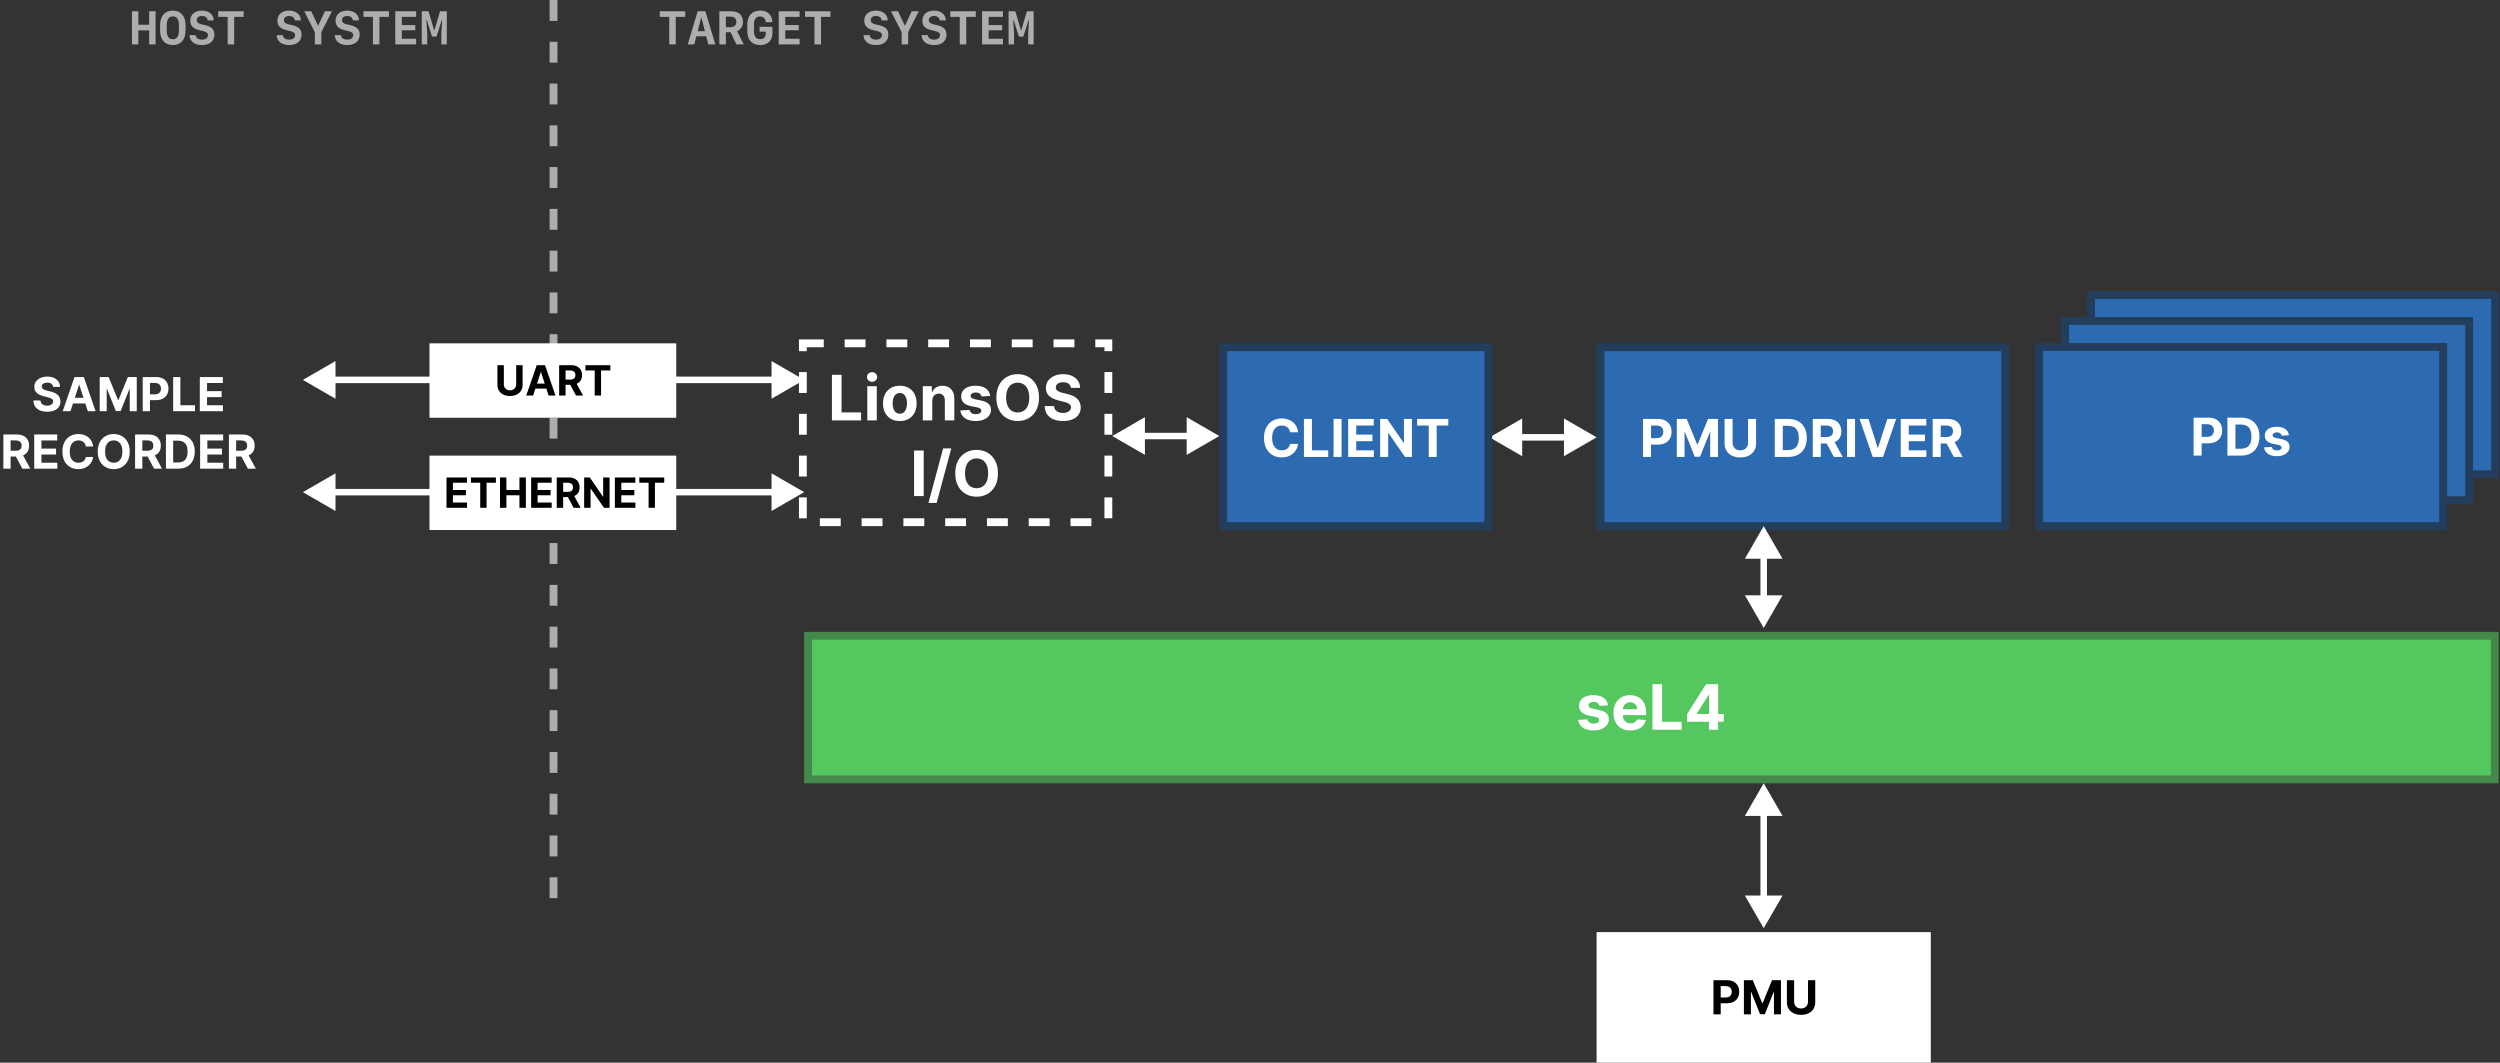
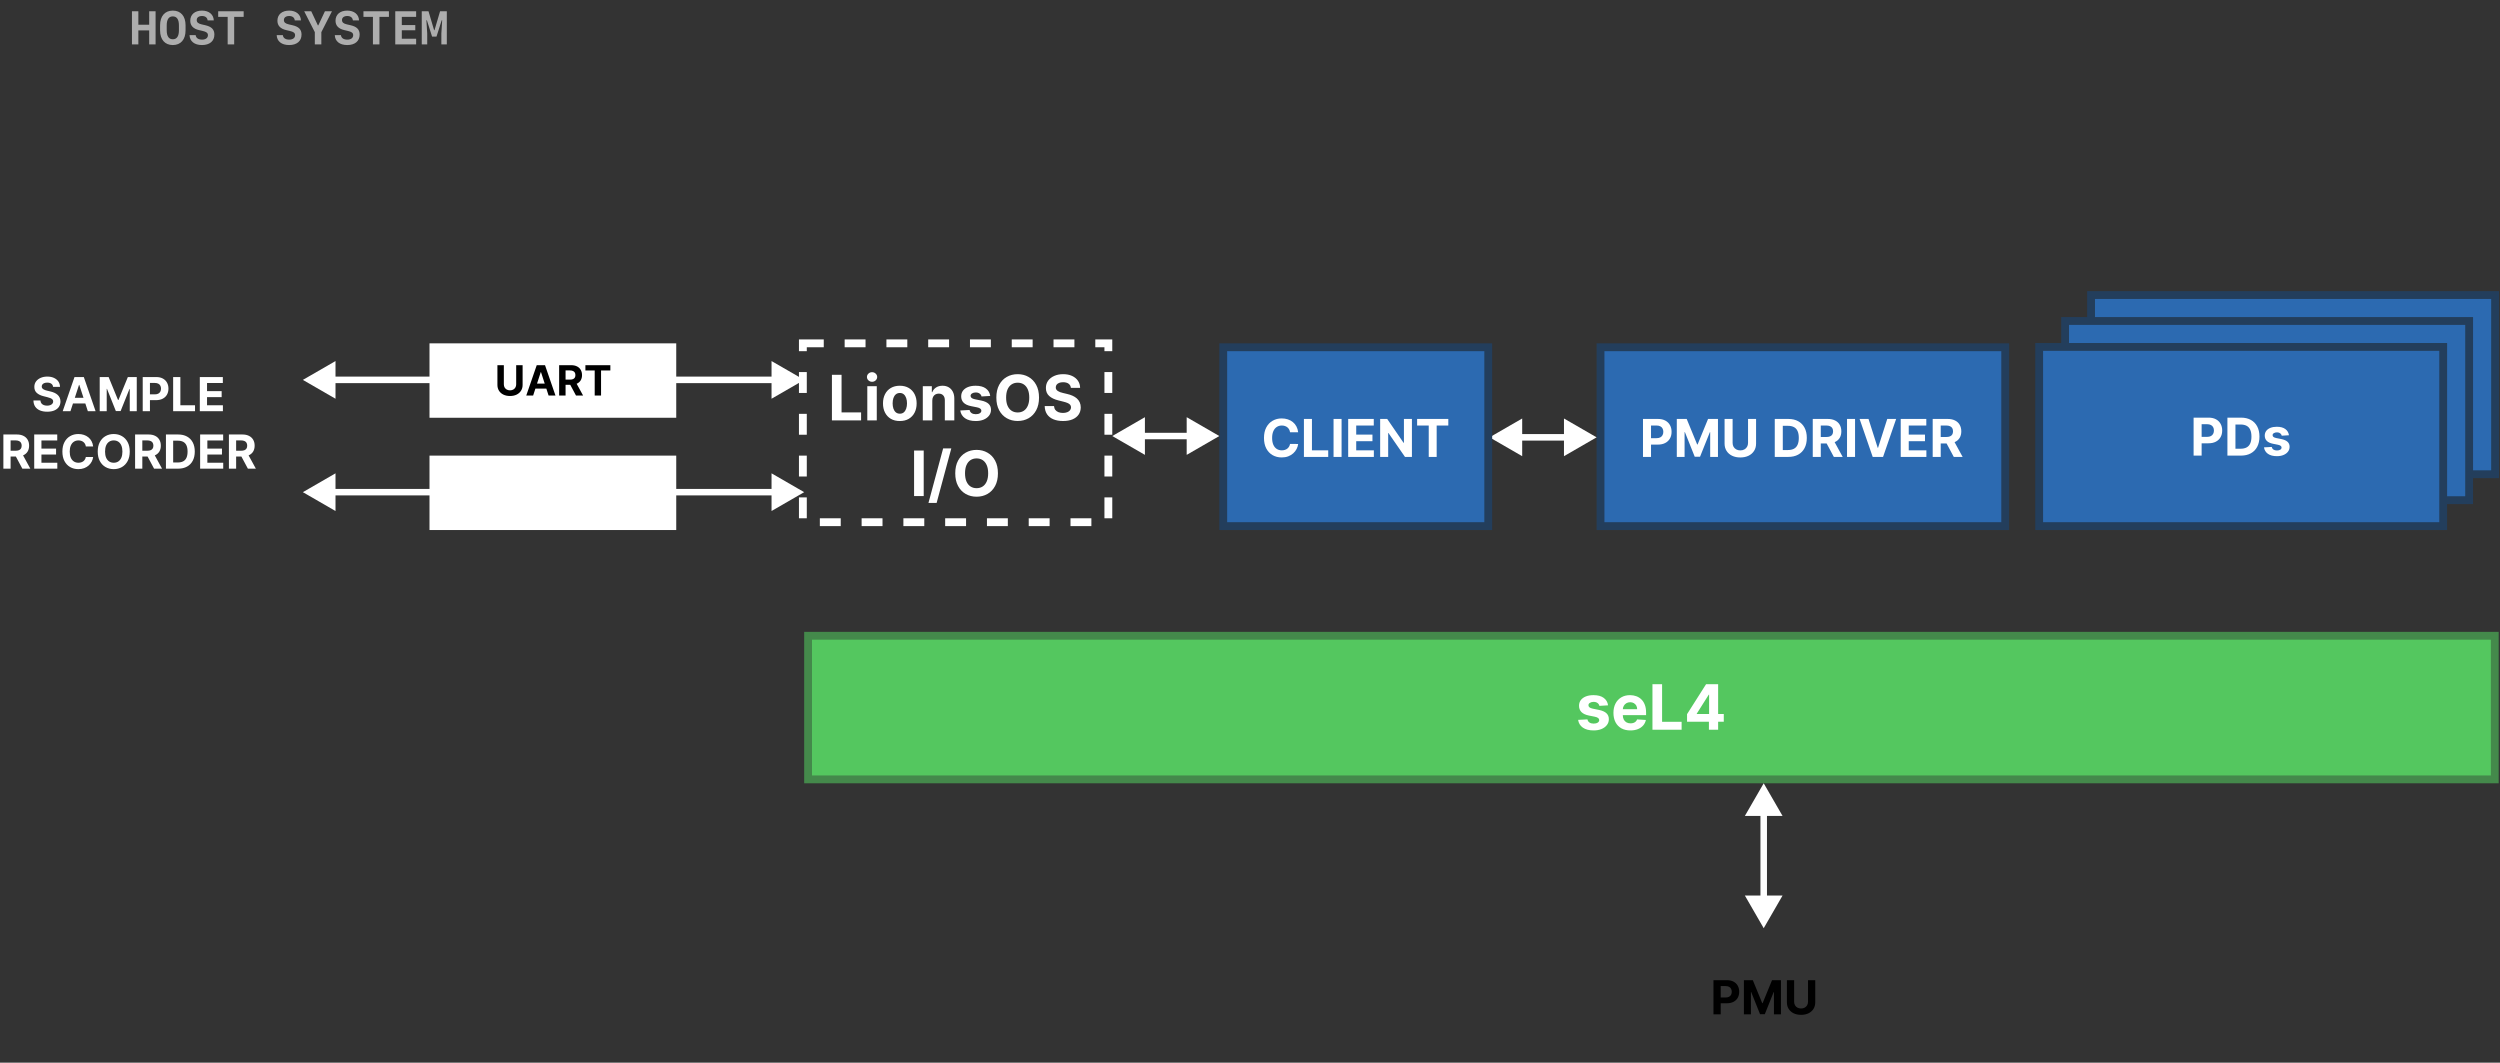
<svg xmlns="http://www.w3.org/2000/svg" width="1915" height="814" viewBox="0 0 1915 814" fill="none">
  <rect x="0" y="0" width="1915" height="814" fill="#333333" stroke="none" />
-   <path d="M424 0L424 691" stroke="white" stroke-opacity="0.6" stroke-width="6" stroke-dasharray="16 16" />
  <path d="M119.18 34H114.275V23.277H105.979V34H101.074V8.635H105.979V18.971H114.275V8.635H119.18V34ZM142.137 23.26C142.137 30.309 138.463 34.51 132.381 34.51C126.299 34.51 122.625 30.309 122.625 23.26V19.375C122.625 12.326 126.299 8.125 132.381 8.125C138.463 8.125 142.137 12.326 142.137 19.375V23.26ZM132.381 30.08C135.439 30.08 137.057 27.777 137.057 23.207V19.428C137.057 14.857 135.439 12.555 132.381 12.555C129.322 12.555 127.705 14.857 127.705 19.428V23.207C127.705 27.777 129.322 30.08 132.381 30.08ZM145.178 26.898H149.889C150.117 29.096 151.91 30.361 154.793 30.361C157.535 30.361 159.275 29.043 159.275 26.986C159.275 25.264 158.15 24.35 155.215 23.699L152.578 23.084C147.99 22.047 145.74 19.621 145.74 15.859C145.74 11.131 149.238 8.125 154.723 8.125C160.031 8.125 163.6 11.096 163.758 15.631H159.047C158.854 13.539 157.254 12.256 154.775 12.256C152.262 12.256 150.697 13.434 150.697 15.332C150.697 17.125 151.822 18.109 154.564 18.707L157.166 19.305C162.07 20.395 164.215 22.592 164.215 26.477C164.215 31.486 160.629 34.51 154.705 34.51C148.957 34.51 145.354 31.645 145.178 26.898ZM179.385 34H174.393V12.941H167.133V8.635H186.645V12.941H179.385V34ZM211.939 26.898H216.65C216.879 29.096 218.672 30.361 221.555 30.361C224.297 30.361 226.037 29.043 226.037 26.986C226.037 25.264 224.912 24.35 221.977 23.699L219.34 23.084C214.752 22.047 212.502 19.621 212.502 15.859C212.502 11.131 216 8.125 221.484 8.125C226.793 8.125 230.361 11.096 230.52 15.631H225.809C225.615 13.539 224.016 12.256 221.537 12.256C219.023 12.256 217.459 13.434 217.459 15.332C217.459 17.125 218.584 18.109 221.326 18.707L223.928 19.305C228.832 20.395 230.977 22.592 230.977 26.477C230.977 31.486 227.391 34.51 221.467 34.51C215.719 34.51 212.115 31.645 211.939 26.898ZM246.146 34H241.154V24.631L233.016 8.635H238.412L243.492 19.445H243.809L248.889 8.635H254.285L246.146 24.631V34ZM256.447 26.898H261.158C261.387 29.096 263.18 30.361 266.062 30.361C268.805 30.361 270.545 29.043 270.545 26.986C270.545 25.264 269.42 24.35 266.484 23.699L263.848 23.084C259.26 22.047 257.01 19.621 257.01 15.859C257.01 11.131 260.508 8.125 265.992 8.125C271.301 8.125 274.869 11.096 275.027 15.631H270.316C270.123 13.539 268.523 12.256 266.045 12.256C263.531 12.256 261.967 13.434 261.967 15.332C261.967 17.125 263.092 18.109 265.834 18.707L268.436 19.305C273.34 20.395 275.484 22.592 275.484 26.477C275.484 31.486 271.898 34.51 265.975 34.51C260.227 34.51 256.623 31.645 256.447 26.898ZM290.654 34H285.662V12.941H278.402V8.635H297.914V12.941H290.654V34ZM318.762 29.693V34H302.766V8.635H318.762V12.941H307.775V19.182H318.111V23.172H307.775V29.693H318.762ZM327.252 25.633V34H323.068V8.635H328.236L332.525 23.137H332.824L337.096 8.635H342.264V34H338.08V25.633L338.713 15.508H338.344L334.354 28.041H330.979L326.988 15.508H326.619L327.252 25.633Z" fill="white" fill-opacity="0.6" />
-   <path d="M517.623 34H512.631V12.941H505.371V8.635H524.883V12.941H517.623V34ZM534.428 23.893H539.965L537.328 13.609H537.1L534.428 23.893ZM542.549 34L540.967 27.795H533.426L531.809 34H526.816L534.428 8.635H540.334L547.945 34H542.549ZM555.996 12.713V20.834H559.529C562.359 20.834 564.047 19.305 564.047 16.738C564.047 14.225 562.395 12.713 559.582 12.713H555.996ZM559.617 24.666H555.996V34H551.021V8.635H560.232C565.752 8.635 569.127 11.693 569.127 16.721C569.127 20.008 567.387 22.75 564.627 23.84L569.707 34H564.082L559.617 24.666ZM586.582 25.686V24.279H581.854V20.518H591.662V25.791C591.662 31.082 587.971 34.51 582.363 34.51C576.105 34.51 572.449 30.625 572.449 23.91V18.725C572.449 12.01 576.105 8.125 582.363 8.125C587.971 8.125 591.504 11.482 591.645 17.002H586.564C586.441 14.348 584.701 12.607 582.223 12.607C579.129 12.607 577.529 14.682 577.529 18.725V23.91C577.529 27.971 579.146 30.027 582.293 30.027C584.965 30.027 586.582 28.41 586.582 25.686ZM612.492 29.693V34H596.496V8.635H612.492V12.941H601.506V19.182H611.842V23.172H601.506V29.693H612.492ZM628.893 34H623.9V12.941H616.641V8.635H636.152V12.941H628.893V34ZM661.447 26.898H666.158C666.387 29.096 668.18 30.361 671.062 30.361C673.805 30.361 675.545 29.043 675.545 26.986C675.545 25.264 674.42 24.35 671.484 23.699L668.848 23.084C664.26 22.047 662.01 19.621 662.01 15.859C662.01 11.131 665.508 8.125 670.992 8.125C676.301 8.125 679.869 11.096 680.027 15.631H675.316C675.123 13.539 673.523 12.256 671.045 12.256C668.531 12.256 666.967 13.434 666.967 15.332C666.967 17.125 668.092 18.109 670.834 18.707L673.436 19.305C678.34 20.395 680.484 22.592 680.484 26.477C680.484 31.486 676.898 34.51 670.975 34.51C665.227 34.51 661.623 31.645 661.447 26.898ZM695.654 34H690.662V24.631L682.523 8.635H687.92L693 19.445H693.316L698.396 8.635H703.793L695.654 24.631V34ZM705.955 26.898H710.666C710.895 29.096 712.688 30.361 715.57 30.361C718.312 30.361 720.053 29.043 720.053 26.986C720.053 25.264 718.928 24.35 715.992 23.699L713.355 23.084C708.768 22.047 706.518 19.621 706.518 15.859C706.518 11.131 710.016 8.125 715.5 8.125C720.809 8.125 724.377 11.096 724.535 15.631H719.824C719.631 13.539 718.031 12.256 715.553 12.256C713.039 12.256 711.475 13.434 711.475 15.332C711.475 17.125 712.6 18.109 715.342 18.707L717.943 19.305C722.848 20.395 724.992 22.592 724.992 26.477C724.992 31.486 721.406 34.51 715.482 34.51C709.734 34.51 706.131 31.645 705.955 26.898ZM740.162 34H735.17V12.941H727.91V8.635H747.422V12.941H740.162V34ZM768.27 29.693V34H752.273V8.635H768.27V12.941H757.283V19.182H767.619V23.172H757.283V29.693H768.27ZM776.76 25.633V34H772.576V8.635H777.744L782.033 23.137H782.332L786.604 8.635H791.771V34H787.588V25.633L788.221 15.508H787.852L783.861 28.041H780.486L776.496 15.508H776.127L776.76 25.633Z" fill="white" fill-opacity="0.6" />
  <rect x="619" y="487" width="1292" height="110" fill="#54C75F" stroke="#44894B" stroke-width="6" />
  <path d="M1231.78 540.284L1225.14 540.693C1225.02 540.125 1224.78 539.614 1224.4 539.159C1224.03 538.693 1223.53 538.324 1222.92 538.051C1222.32 537.767 1221.6 537.625 1220.76 537.625C1219.63 537.625 1218.68 537.864 1217.91 538.341C1217.14 538.807 1216.75 539.432 1216.75 540.216C1216.75 540.841 1217 541.369 1217.5 541.801C1218 542.233 1218.86 542.58 1220.07 542.841L1224.81 543.795C1227.36 544.318 1229.26 545.159 1230.51 546.318C1231.76 547.477 1232.38 549 1232.38 550.886C1232.38 552.602 1231.88 554.108 1230.86 555.403C1229.86 556.699 1228.49 557.71 1226.74 558.438C1225 559.153 1222.99 559.511 1220.72 559.511C1217.26 559.511 1214.49 558.79 1212.44 557.347C1210.39 555.892 1209.19 553.915 1208.84 551.415L1215.98 551.04C1216.2 552.097 1216.72 552.903 1217.55 553.46C1218.38 554.006 1219.44 554.278 1220.74 554.278C1222.01 554.278 1223.03 554.034 1223.81 553.545C1224.59 553.045 1224.99 552.403 1225 551.619C1224.99 550.96 1224.71 550.42 1224.17 550C1223.62 549.568 1222.78 549.239 1221.64 549.011L1217.11 548.108C1214.55 547.597 1212.65 546.71 1211.4 545.449C1210.16 544.187 1209.54 542.58 1209.54 540.625C1209.54 538.943 1209.99 537.494 1210.9 536.278C1211.82 535.062 1213.11 534.125 1214.77 533.466C1216.44 532.807 1218.4 532.477 1220.64 532.477C1223.94 532.477 1226.55 533.176 1228.44 534.574C1230.35 535.972 1231.47 537.875 1231.78 540.284ZM1248.89 559.511C1246.19 559.511 1243.87 558.966 1241.93 557.875C1240 556.773 1238.51 555.216 1237.46 553.205C1236.42 551.182 1235.9 548.79 1235.9 546.028C1235.9 543.335 1236.42 540.972 1237.46 538.938C1238.51 536.903 1239.98 535.318 1241.88 534.182C1243.79 533.045 1246.03 532.477 1248.6 532.477C1250.32 532.477 1251.93 532.756 1253.42 533.312C1254.92 533.858 1256.23 534.682 1257.34 535.784C1258.46 536.886 1259.34 538.273 1259.96 539.943C1260.59 541.602 1260.9 543.545 1260.9 545.773V547.767H1238.79V543.267H1254.07C1254.07 542.222 1253.84 541.295 1253.39 540.489C1252.93 539.682 1252.3 539.051 1251.49 538.597C1250.7 538.131 1249.77 537.898 1248.71 537.898C1247.61 537.898 1246.64 538.153 1245.78 538.665C1244.94 539.165 1244.28 539.841 1243.81 540.693C1243.33 541.534 1243.08 542.472 1243.07 543.506V547.784C1243.07 549.08 1243.31 550.199 1243.79 551.142C1244.28 552.085 1244.96 552.812 1245.85 553.324C1246.74 553.835 1247.79 554.091 1249 554.091C1249.81 554.091 1250.55 553.977 1251.22 553.75C1251.89 553.523 1252.46 553.182 1252.94 552.727C1253.42 552.273 1253.78 551.716 1254.03 551.057L1260.75 551.5C1260.41 553.114 1259.71 554.523 1258.65 555.727C1257.61 556.92 1256.25 557.852 1254.6 558.523C1252.95 559.182 1251.04 559.511 1248.89 559.511ZM1265.78 559V524.091H1273.16V552.915H1288.12V559H1265.78ZM1292.28 552.864V547.051L1306.85 524.091H1311.86V532.136H1308.9L1299.71 546.676V546.949H1320.42V552.864H1292.28ZM1309.03 559V551.091L1309.17 548.517V524.091H1316.09V559H1309.03Z" fill="white" />
  <rect x="1601.75" y="226" width="309.489" height="137.253" fill="#2C6AB1" stroke="#233E5C" stroke-width="6" />
  <rect x="1581.87" y="245.873" width="309.489" height="137.253" fill="#2C6AB1" stroke="#233E5C" stroke-width="6" />
  <rect x="1562" y="265.747" width="309.489" height="137.253" fill="#2C6AB1" stroke="#233E5C" stroke-width="6" />
  <path d="M1680.3 349V319.909H1691.78C1693.98 319.909 1695.86 320.33 1697.41 321.173C1698.97 322.007 1700.15 323.167 1700.97 324.653C1701.79 326.131 1702.2 327.835 1702.2 329.767C1702.2 331.699 1701.78 333.403 1700.95 334.881C1700.12 336.358 1698.91 337.509 1697.33 338.332C1695.76 339.156 1693.85 339.568 1691.62 339.568H1684.3V334.639H1690.62C1691.81 334.639 1692.78 334.436 1693.55 334.028C1694.33 333.612 1694.9 333.039 1695.28 332.31C1695.67 331.571 1695.87 330.723 1695.87 329.767C1695.87 328.801 1695.67 327.958 1695.28 327.239C1694.9 326.509 1694.33 325.946 1693.55 325.548C1692.77 325.141 1691.79 324.938 1690.6 324.938H1686.45V349H1680.3ZM1716.51 349H1706.2V319.909H1716.59C1719.52 319.909 1722.04 320.491 1724.15 321.656C1726.26 322.812 1727.89 324.473 1729.02 326.642C1730.17 328.811 1730.74 331.405 1730.74 334.426C1730.74 337.456 1730.17 340.061 1729.02 342.239C1727.89 344.417 1726.25 346.088 1724.12 347.253C1722 348.418 1719.46 349 1716.51 349ZM1712.35 343.73H1716.25C1718.07 343.73 1719.6 343.408 1720.84 342.764C1722.09 342.111 1723.03 341.102 1723.65 339.739C1724.29 338.366 1724.61 336.595 1724.61 334.426C1724.61 332.277 1724.29 330.52 1723.65 329.156C1723.03 327.793 1722.1 326.789 1720.86 326.145C1719.61 325.501 1718.09 325.179 1716.27 325.179H1712.35V343.73ZM1753.34 333.403L1747.8 333.744C1747.7 333.271 1747.5 332.845 1747.19 332.466C1746.87 332.078 1746.46 331.77 1745.95 331.543C1745.45 331.306 1744.85 331.188 1744.15 331.188C1743.21 331.188 1742.42 331.386 1741.78 331.784C1741.13 332.172 1740.81 332.693 1740.81 333.347C1740.81 333.867 1741.02 334.308 1741.43 334.668C1741.85 335.027 1742.57 335.316 1743.58 335.534L1747.53 336.33C1749.65 336.765 1751.23 337.466 1752.27 338.432C1753.31 339.398 1753.83 340.667 1753.83 342.239C1753.83 343.669 1753.41 344.923 1752.57 346.003C1751.74 347.082 1750.59 347.925 1749.13 348.531C1747.68 349.128 1746.01 349.426 1744.12 349.426C1741.23 349.426 1738.93 348.825 1737.22 347.622C1735.51 346.41 1734.51 344.762 1734.22 342.679L1740.17 342.366C1740.35 343.247 1740.79 343.92 1741.48 344.384C1742.17 344.838 1743.05 345.065 1744.13 345.065C1745.19 345.065 1746.05 344.862 1746.69 344.455C1747.34 344.038 1747.67 343.503 1747.68 342.849C1747.67 342.3 1747.44 341.85 1746.99 341.5C1746.53 341.14 1745.83 340.866 1744.89 340.676L1741.11 339.923C1738.98 339.497 1737.39 338.759 1736.35 337.707C1735.32 336.656 1734.8 335.316 1734.8 333.688C1734.8 332.286 1735.18 331.079 1735.94 330.065C1736.7 329.052 1737.78 328.271 1739.16 327.722C1740.55 327.172 1742.18 326.898 1744.05 326.898C1746.8 326.898 1748.97 327.48 1750.55 328.645C1752.14 329.81 1753.07 331.396 1753.34 333.403Z" fill="white" />
  <path d="M616 291L591 276.566V305.434L616 291ZM232 291L257 305.434V276.566L232 291ZM593.5 288.5L254.5 288.5V293.5L593.5 293.5V288.5Z" fill="white" />
  <rect x="1226" y="266" width="310" height="137" fill="#2C6AB1" stroke="#233E5C" stroke-width="6" />
  <path d="M1258.53 350V320.909H1270.01C1272.21 320.909 1274.09 321.33 1275.64 322.173C1277.2 323.007 1278.38 324.167 1279.2 325.653C1280.02 327.131 1280.43 328.835 1280.43 330.767C1280.43 332.699 1280.02 334.403 1279.18 335.881C1278.35 337.358 1277.14 338.509 1275.56 339.332C1273.99 340.156 1272.08 340.568 1269.85 340.568H1262.53V335.639H1268.86C1270.04 335.639 1271.01 335.436 1271.78 335.028C1272.56 334.612 1273.14 334.039 1273.51 333.31C1273.9 332.571 1274.1 331.723 1274.1 330.767C1274.1 329.801 1273.9 328.958 1273.51 328.239C1273.14 327.509 1272.56 326.946 1271.78 326.548C1271 326.141 1270.02 325.938 1268.83 325.938H1264.68V350H1258.53ZM1284.43 320.909H1292.01L1300.02 340.455H1300.36L1308.38 320.909H1315.96V350H1310V331.065H1309.75L1302.23 349.858H1298.16L1290.63 330.994H1290.39V350H1284.43V320.909ZM1339 320.909H1345.15V339.801C1345.15 341.922 1344.64 343.778 1343.63 345.369C1342.62 346.96 1341.22 348.201 1339.41 349.091C1337.6 349.972 1335.49 350.412 1333.09 350.412C1330.67 350.412 1328.56 349.972 1326.75 349.091C1324.94 348.201 1323.54 346.96 1322.53 345.369C1321.53 343.778 1321.03 341.922 1321.03 339.801V320.909H1327.18V339.276C1327.18 340.384 1327.42 341.368 1327.9 342.23C1328.4 343.092 1329.09 343.769 1329.98 344.261C1330.87 344.754 1331.9 345 1333.09 345C1334.28 345 1335.32 344.754 1336.2 344.261C1337.09 343.769 1337.78 343.092 1338.26 342.23C1338.75 341.368 1339 340.384 1339 339.276V320.909ZM1369.78 350H1359.47V320.909H1369.86C1372.79 320.909 1375.31 321.491 1377.42 322.656C1379.53 323.812 1381.16 325.473 1382.29 327.642C1383.44 329.811 1384.01 332.405 1384.01 335.426C1384.01 338.456 1383.44 341.061 1382.29 343.239C1381.16 345.417 1379.52 347.088 1377.39 348.253C1375.27 349.418 1372.73 350 1369.78 350ZM1365.62 344.73H1369.52C1371.34 344.73 1372.87 344.408 1374.11 343.764C1375.36 343.111 1376.3 342.102 1376.92 340.739C1377.56 339.366 1377.88 337.595 1377.88 335.426C1377.88 333.277 1377.56 331.52 1376.92 330.156C1376.3 328.793 1375.37 327.789 1374.12 327.145C1372.88 326.501 1371.36 326.179 1369.54 326.179H1365.62V344.73ZM1388.57 350V320.909H1400.04C1402.24 320.909 1404.12 321.302 1405.67 322.088C1407.23 322.865 1408.42 323.968 1409.24 325.398C1410.06 326.818 1410.47 328.49 1410.47 330.412C1410.47 332.344 1410.05 334.006 1409.22 335.398C1408.39 336.78 1407.18 337.841 1405.6 338.58C1404.03 339.318 1402.12 339.688 1399.89 339.688H1392.2V334.744H1398.89C1400.07 334.744 1401.04 334.583 1401.82 334.261C1402.6 333.939 1403.17 333.456 1403.55 332.812C1403.94 332.169 1404.14 331.368 1404.14 330.412C1404.14 329.446 1403.94 328.632 1403.55 327.969C1403.17 327.306 1402.59 326.804 1401.81 326.463C1401.03 326.113 1400.05 325.938 1398.87 325.938H1394.72V350H1388.57ZM1404.28 336.761L1411.51 350H1404.72L1397.64 336.761H1404.28ZM1420.97 320.909V350H1414.82V320.909H1420.97ZM1431.28 320.909L1438.32 343.011H1438.59L1445.63 320.909H1452.45L1442.42 350H1434.49L1424.45 320.909H1431.28ZM1455.95 350V320.909H1475.55V325.98H1462.1V332.912H1474.54V337.983H1462.1V344.929H1475.61V350H1455.95ZM1480.44 350V320.909H1491.92C1494.12 320.909 1495.99 321.302 1497.54 322.088C1499.11 322.865 1500.3 323.968 1501.11 325.398C1501.93 326.818 1502.35 328.49 1502.35 330.412C1502.35 332.344 1501.93 334.006 1501.1 335.398C1500.26 336.78 1499.06 337.841 1497.47 338.58C1495.9 339.318 1494 339.688 1491.76 339.688H1484.08V334.744H1490.77C1491.94 334.744 1492.92 334.583 1493.7 334.261C1494.47 333.939 1495.05 333.456 1495.43 332.812C1495.82 332.169 1496.01 331.368 1496.01 330.412C1496.01 329.446 1495.82 328.632 1495.43 327.969C1495.05 327.306 1494.47 326.804 1493.68 326.463C1492.9 326.113 1491.92 325.938 1490.74 325.938H1486.59V350H1480.44ZM1496.15 336.761L1503.38 350H1496.59L1489.52 336.761H1496.15Z" fill="white" />
  <path d="M616 377L591 362.566L591 391.434L616 377ZM232 377L257 391.434L257 362.566L232 377ZM593.5 374.5L254.5 374.5L254.5 379.5L593.5 379.5L593.5 374.5Z" fill="white" />
  <rect x="329" y="263" width="189" height="57" fill="white" />
  <path d="M395.398 279.727H400.318V294.841C400.318 296.538 399.913 298.023 399.102 299.295C398.299 300.568 397.174 301.561 395.727 302.273C394.28 302.977 392.595 303.33 390.67 303.33C388.739 303.33 387.049 302.977 385.602 302.273C384.155 301.561 383.03 300.568 382.227 299.295C381.424 298.023 381.023 296.538 381.023 294.841V279.727H385.943V294.42C385.943 295.307 386.136 296.095 386.523 296.784C386.917 297.473 387.47 298.015 388.182 298.409C388.894 298.803 389.723 299 390.67 299C391.625 299 392.455 298.803 393.159 298.409C393.871 298.015 394.42 297.473 394.807 296.784C395.201 296.095 395.398 295.307 395.398 294.42V279.727ZM408.378 303H403.105L411.139 279.727H417.48L425.503 303H420.23L414.401 285.045H414.219L408.378 303ZM408.048 293.852H420.503V297.693H408.048V293.852ZM428.304 303V279.727H437.486C439.243 279.727 440.743 280.042 441.986 280.67C443.236 281.292 444.187 282.174 444.838 283.318C445.497 284.455 445.827 285.792 445.827 287.33C445.827 288.875 445.493 290.205 444.827 291.318C444.16 292.424 443.194 293.273 441.929 293.864C440.671 294.455 439.149 294.75 437.361 294.75H431.213V290.795H436.565C437.505 290.795 438.285 290.667 438.906 290.409C439.527 290.152 439.99 289.765 440.293 289.25C440.603 288.735 440.759 288.095 440.759 287.33C440.759 286.557 440.603 285.905 440.293 285.375C439.99 284.845 439.524 284.443 438.895 284.17C438.274 283.89 437.49 283.75 436.543 283.75H433.224V303H428.304ZM440.872 292.409L446.656 303H441.224L435.565 292.409H440.872ZM448.418 283.784V279.727H467.531V283.784H460.406V303H455.543V283.784H448.418Z" fill="black" />
  <rect x="329" y="349" width="189" height="57" fill="white" />
-   <path d="M342.023 389V365.727H357.705V369.784H346.943V375.33H356.898V379.386H346.943V384.943H357.75V389H342.023ZM360.73 369.784V365.727H379.844V369.784H372.719V389H367.855V369.784H360.73ZM382.991 389V365.727H387.912V375.33H397.901V365.727H402.81V389H397.901V379.386H387.912V389H382.991ZM406.866 389V365.727H422.548V369.784H411.787V375.33H421.741V379.386H411.787V384.943H422.594V389H406.866ZM426.46 389V365.727H435.642C437.4 365.727 438.9 366.042 440.142 366.67C441.392 367.292 442.343 368.174 442.994 369.318C443.653 370.455 443.983 371.792 443.983 373.33C443.983 374.875 443.65 376.205 442.983 377.318C442.316 378.424 441.35 379.273 440.085 379.864C438.828 380.455 437.305 380.75 435.517 380.75H429.369V376.795H434.722C435.661 376.795 436.441 376.667 437.062 376.409C437.684 376.152 438.146 375.765 438.449 375.25C438.759 374.735 438.915 374.095 438.915 373.33C438.915 372.557 438.759 371.905 438.449 371.375C438.146 370.845 437.68 370.443 437.051 370.17C436.43 369.89 435.646 369.75 434.699 369.75H431.381V389H426.46ZM439.028 378.409L444.812 389H439.381L433.722 378.409H439.028ZM466.926 365.727V389H462.676L452.551 374.352H452.381V389H447.46V365.727H451.778L461.824 380.364H462.028V365.727H466.926ZM470.991 389V365.727H486.673V369.784H475.912V375.33H485.866V379.386H475.912V384.943H486.719V389H470.991ZM489.699 369.784V365.727H508.812V369.784H501.688V389H496.824V369.784H489.699Z" fill="black" />
-   <path d="M1351 403L1336.57 428L1365.43 428L1351 403ZM1351 481L1365.43 456L1336.57 456L1351 481ZM1348.5 425.5L1348.5 458.5L1353.5 458.5L1353.5 425.5L1348.5 425.5Z" fill="white" />
  <path d="M1351 600L1336.57 625L1365.43 625L1351 600ZM1351 711L1365.43 686L1336.57 686L1351 711ZM1348.5 622.5L1348.5 688.5L1353.5 688.5L1353.5 622.5L1348.5 622.5Z" fill="white" />
  <path d="M934 334L909 319.566L909 348.434L934 334ZM852 334L877 348.434L877 319.566L852 334ZM911.5 331.5L874.5 331.5L874.5 336.5L911.5 336.5L911.5 331.5Z" fill="white" />
  <path d="M1223 335L1198 320.566L1198 349.434L1223 335ZM1141 335L1166 349.434L1166 320.566L1141 335ZM1200.5 332.5L1163.5 332.5L1163.5 337.5L1200.5 337.5L1200.5 332.5Z" fill="white" />
  <path d="M40.658 296.348C40.556 295.317 40.117 294.516 39.342 293.945C38.566 293.374 37.514 293.088 36.184 293.088C35.281 293.088 34.518 293.216 33.896 293.472C33.273 293.719 32.796 294.064 32.464 294.507C32.14 294.95 31.978 295.453 31.978 296.016C31.961 296.484 32.059 296.893 32.272 297.243C32.494 297.592 32.796 297.895 33.18 298.151C33.563 298.398 34.006 298.615 34.509 298.803C35.012 298.982 35.549 299.135 36.12 299.263L38.472 299.825C39.614 300.081 40.663 300.422 41.617 300.848C42.572 301.274 43.398 301.798 44.097 302.42C44.796 303.043 45.337 303.776 45.721 304.619C46.113 305.463 46.313 306.43 46.322 307.521C46.313 309.124 45.904 310.513 45.094 311.689C44.293 312.857 43.134 313.764 41.617 314.412C40.109 315.051 38.289 315.371 36.158 315.371C34.045 315.371 32.204 315.047 30.636 314.399C29.076 313.751 27.857 312.793 26.979 311.523C26.11 310.244 25.654 308.663 25.611 306.78H30.968C31.028 307.658 31.279 308.391 31.722 308.979C32.174 309.558 32.775 309.997 33.525 310.295C34.283 310.585 35.14 310.73 36.094 310.73C37.032 310.73 37.846 310.594 38.536 310.321C39.235 310.048 39.776 309.669 40.16 309.183C40.543 308.697 40.735 308.139 40.735 307.509C40.735 306.92 40.56 306.426 40.211 306.026C39.87 305.625 39.367 305.284 38.702 305.003C38.046 304.722 37.241 304.466 36.286 304.236L33.435 303.52C31.228 302.983 29.485 302.143 28.207 301.001C26.928 299.859 26.293 298.321 26.302 296.386C26.293 294.801 26.715 293.416 27.567 292.232C28.428 291.047 29.609 290.122 31.109 289.457C32.609 288.793 34.313 288.46 36.222 288.46C38.166 288.46 39.861 288.793 41.31 289.457C42.768 290.122 43.901 291.047 44.711 292.232C45.521 293.416 45.938 294.788 45.964 296.348H40.658ZM53.96 315H48.028L57.067 288.818H64.2L73.226 315H67.294L60.736 294.801H60.531L53.96 315ZM53.59 304.709H67.601V309.03H53.59V304.709ZM76.377 288.818H83.204L90.414 306.409H90.721L97.931 288.818H104.758V315H99.388V297.959H99.171L92.396 314.872H88.739L81.964 297.895H81.746V315H76.377V288.818ZM109.319 315V288.818H119.648C121.634 288.818 123.326 289.197 124.723 289.956C126.121 290.706 127.186 291.75 127.919 293.088C128.661 294.418 129.032 295.952 129.032 297.69C129.032 299.429 128.657 300.963 127.907 302.293C127.157 303.622 126.07 304.658 124.647 305.399C123.232 306.141 121.519 306.511 119.507 306.511H112.924V302.075H118.613C119.678 302.075 120.556 301.892 121.246 301.526C121.945 301.151 122.465 300.635 122.806 299.979C123.155 299.314 123.33 298.551 123.33 297.69C123.33 296.821 123.155 296.062 122.806 295.415C122.465 294.759 121.945 294.251 121.246 293.893C120.547 293.527 119.661 293.344 118.587 293.344H114.854V315H109.319ZM132.627 315V288.818H138.163V310.436H149.387V315H132.627ZM153.053 315V288.818H170.695V293.382H158.588V299.621H169.787V304.185H158.588V310.436H170.746V315H153.053ZM2.584 359V332.818H12.914C14.891 332.818 16.578 333.172 17.976 333.879C19.383 334.578 20.452 335.571 21.185 336.858C21.927 338.136 22.297 339.641 22.297 341.371C22.297 343.109 21.922 344.605 21.172 345.858C20.422 347.102 19.336 348.057 17.912 348.722C16.497 349.386 14.784 349.719 12.773 349.719H5.857V345.27H11.878C12.935 345.27 13.813 345.125 14.512 344.835C15.211 344.545 15.73 344.111 16.071 343.531C16.421 342.952 16.596 342.232 16.596 341.371C16.596 340.501 16.421 339.768 16.071 339.172C15.73 338.575 15.206 338.124 14.499 337.817C13.8 337.501 12.918 337.344 11.853 337.344H8.12V359H2.584ZM16.723 347.085L23.23 359H17.12L10.753 347.085H16.723ZM26.209 359V332.818H43.851V337.382H31.745V343.621H42.944V348.185H31.745V354.436H43.902V359H26.209ZM71.353 341.984H65.754C65.651 341.26 65.442 340.616 65.127 340.054C64.812 339.483 64.407 338.997 63.913 338.597C63.418 338.196 62.847 337.889 62.2 337.676C61.56 337.463 60.866 337.357 60.116 337.357C58.761 337.357 57.58 337.693 56.575 338.366C55.569 339.031 54.789 340.003 54.235 341.281C53.681 342.551 53.404 344.094 53.404 345.909C53.404 347.776 53.681 349.344 54.235 350.614C54.798 351.884 55.582 352.842 56.587 353.49C57.593 354.138 58.756 354.462 60.077 354.462C60.819 354.462 61.505 354.364 62.136 354.168C62.775 353.972 63.342 353.686 63.836 353.311C64.33 352.928 64.739 352.463 65.063 351.918C65.396 351.372 65.626 350.75 65.754 350.051L71.353 350.077C71.208 351.278 70.846 352.438 70.266 353.554C69.695 354.662 68.924 355.655 67.952 356.533C66.989 357.402 65.839 358.092 64.501 358.604C63.171 359.107 61.667 359.358 59.988 359.358C57.653 359.358 55.565 358.83 53.724 357.773C51.891 356.716 50.443 355.186 49.377 353.183C48.32 351.18 47.792 348.756 47.792 345.909C47.792 343.054 48.329 340.625 49.403 338.622C50.477 336.619 51.934 335.094 53.775 334.045C55.616 332.989 57.687 332.46 59.988 332.46C61.505 332.46 62.911 332.673 64.207 333.099C65.511 333.526 66.665 334.148 67.671 334.966C68.677 335.776 69.495 336.768 70.126 337.945C70.765 339.121 71.174 340.467 71.353 341.984ZM99.382 345.909C99.382 348.764 98.841 351.193 97.758 353.196C96.685 355.199 95.219 356.729 93.361 357.786C91.511 358.834 89.432 359.358 87.122 359.358C84.796 359.358 82.707 358.83 80.858 357.773C79.008 356.716 77.547 355.186 76.473 353.183C75.399 351.18 74.862 348.756 74.862 345.909C74.862 343.054 75.399 340.625 76.473 338.622C77.547 336.619 79.008 335.094 80.858 334.045C82.707 332.989 84.796 332.46 87.122 332.46C89.432 332.46 91.511 332.989 93.361 334.045C95.219 335.094 96.685 336.619 97.758 338.622C98.841 340.625 99.382 343.054 99.382 345.909ZM93.77 345.909C93.77 344.06 93.493 342.5 92.939 341.23C92.394 339.96 91.622 338.997 90.625 338.341C89.628 337.685 88.46 337.357 87.122 337.357C85.784 337.357 84.617 337.685 83.619 338.341C82.622 338.997 81.847 339.96 81.293 341.23C80.747 342.5 80.474 344.06 80.474 345.909C80.474 347.759 80.747 349.318 81.293 350.588C81.847 351.858 82.622 352.821 83.619 353.477C84.617 354.134 85.784 354.462 87.122 354.462C88.46 354.462 89.628 354.134 90.625 353.477C91.622 352.821 92.394 351.858 92.939 350.588C93.493 349.318 93.77 347.759 93.77 345.909ZM103.483 359V332.818H113.812C115.789 332.818 117.477 333.172 118.875 333.879C120.281 334.578 121.35 335.571 122.083 336.858C122.825 338.136 123.196 339.641 123.196 341.371C123.196 343.109 122.821 344.605 122.071 345.858C121.321 347.102 120.234 348.057 118.811 348.722C117.396 349.386 115.683 349.719 113.672 349.719H106.755V345.27H112.777C113.833 345.27 114.711 345.125 115.41 344.835C116.109 344.545 116.629 344.111 116.97 343.531C117.319 342.952 117.494 342.232 117.494 341.371C117.494 340.501 117.319 339.768 116.97 339.172C116.629 338.575 116.105 338.124 115.397 337.817C114.699 337.501 113.816 337.344 112.751 337.344H109.018V359H103.483ZM117.622 347.085L124.129 359H118.018L111.652 347.085H117.622ZM136.389 359H127.108V332.818H136.466C139.099 332.818 141.366 333.342 143.267 334.391C145.167 335.43 146.629 336.926 147.652 338.878C148.683 340.83 149.199 343.165 149.199 345.884C149.199 348.611 148.683 350.955 147.652 352.915C146.629 354.875 145.159 356.379 143.241 357.428C141.332 358.476 139.048 359 136.389 359ZM132.643 354.257H136.159C137.795 354.257 139.172 353.967 140.288 353.388C141.413 352.8 142.257 351.892 142.819 350.665C143.39 349.429 143.676 347.835 143.676 345.884C143.676 343.949 143.39 342.368 142.819 341.141C142.257 339.913 141.417 339.01 140.301 338.43C139.184 337.851 137.808 337.561 136.172 337.561H132.643V354.257ZM153.299 359V332.818H170.941V337.382H158.835V343.621H170.033V348.185H158.835V354.436H170.992V359H153.299ZM175.342 359V332.818H185.672C187.649 332.818 189.336 333.172 190.734 333.879C192.14 334.578 193.21 335.571 193.943 336.858C194.684 338.136 195.055 339.641 195.055 341.371C195.055 343.109 194.68 344.605 193.93 345.858C193.18 347.102 192.093 348.057 190.67 348.722C189.255 349.386 187.542 349.719 185.531 349.719H178.615V345.27H184.636C185.693 345.27 186.571 345.125 187.27 344.835C187.968 344.545 188.488 344.111 188.829 343.531C189.179 342.952 189.353 342.232 189.353 341.371C189.353 340.501 189.179 339.768 188.829 339.172C188.488 338.575 187.964 338.124 187.257 337.817C186.558 337.501 185.676 337.344 184.61 337.344H180.877V359H175.342ZM189.481 347.085L195.988 359H189.877L183.511 347.085H189.481Z" fill="white" />
-   <rect x="1223" y="714" width="256" height="100" fill="white" />
  <path d="M1312.52 777V750.818H1322.85C1324.84 750.818 1326.53 751.197 1327.92 751.956C1329.32 752.706 1330.39 753.75 1331.12 755.088C1331.86 756.418 1332.23 757.952 1332.23 759.69C1332.23 761.429 1331.86 762.963 1331.11 764.293C1330.36 765.622 1329.27 766.658 1327.85 767.399C1326.43 768.141 1324.72 768.511 1322.71 768.511H1316.12V764.075H1321.81C1322.88 764.075 1323.76 763.892 1324.45 763.526C1325.15 763.151 1325.67 762.635 1326.01 761.979C1326.36 761.314 1326.53 760.551 1326.53 759.69C1326.53 758.821 1326.36 758.062 1326.01 757.415C1325.67 756.759 1325.15 756.251 1324.45 755.893C1323.75 755.527 1322.86 755.344 1321.79 755.344H1318.06V777H1312.52ZM1335.83 750.818H1342.66L1349.87 768.409H1350.17L1357.38 750.818H1364.21V777H1358.84V759.959H1358.62L1351.85 776.872H1348.19L1341.41 759.895H1341.2V777H1335.83V750.818ZM1384.94 750.818H1390.48V767.821C1390.48 769.73 1390.02 771.401 1389.11 772.832C1388.21 774.264 1386.94 775.381 1385.31 776.182C1383.68 776.974 1381.79 777.371 1379.62 777.371C1377.45 777.371 1375.55 776.974 1373.92 776.182C1372.29 775.381 1371.03 774.264 1370.12 772.832C1369.22 771.401 1368.77 769.73 1368.77 767.821V750.818H1374.31V767.348C1374.31 768.345 1374.52 769.232 1374.96 770.007C1375.4 770.783 1376.02 771.392 1376.82 771.835C1377.62 772.278 1378.56 772.5 1379.62 772.5C1380.7 772.5 1381.63 772.278 1382.42 771.835C1383.22 771.392 1383.84 770.783 1384.28 770.007C1384.72 769.232 1384.94 768.345 1384.94 767.348V750.818Z" fill="black" />
  <rect x="615" y="263" width="234" height="137" stroke="white" stroke-width="6" stroke-dasharray="16 16" />
  <path d="M637.253 322V287.091H644.634V315.915H659.599V322H637.253ZM664.351 322V295.818H671.612V322H664.351ZM667.999 292.443C666.919 292.443 665.993 292.085 665.22 291.369C664.459 290.642 664.078 289.773 664.078 288.761C664.078 287.761 664.459 286.903 665.22 286.188C665.993 285.46 666.919 285.097 667.999 285.097C669.078 285.097 669.999 285.46 670.76 286.188C671.533 286.903 671.919 287.761 671.919 288.761C671.919 289.773 671.533 290.642 670.76 291.369C669.999 292.085 669.078 292.443 667.999 292.443ZM689.259 322.511C686.611 322.511 684.321 321.949 682.389 320.824C680.469 319.687 678.986 318.108 677.94 316.085C676.895 314.051 676.372 311.693 676.372 309.011C676.372 306.307 676.895 303.943 677.94 301.92C678.986 299.886 680.469 298.307 682.389 297.182C684.321 296.045 686.611 295.477 689.259 295.477C691.906 295.477 694.19 296.045 696.111 297.182C698.043 298.307 699.531 299.886 700.577 301.92C701.622 303.943 702.145 306.307 702.145 309.011C702.145 311.693 701.622 314.051 700.577 316.085C699.531 318.108 698.043 319.687 696.111 320.824C694.19 321.949 691.906 322.511 689.259 322.511ZM689.293 316.886C690.497 316.886 691.503 316.545 692.31 315.864C693.116 315.17 693.724 314.227 694.134 313.034C694.554 311.841 694.764 310.483 694.764 308.96C694.764 307.438 694.554 306.08 694.134 304.886C693.724 303.693 693.116 302.75 692.31 302.057C691.503 301.364 690.497 301.017 689.293 301.017C688.077 301.017 687.054 301.364 686.224 302.057C685.406 302.75 684.787 303.693 684.366 304.886C683.957 306.08 683.753 307.438 683.753 308.96C683.753 310.483 683.957 311.841 684.366 313.034C684.787 314.227 685.406 315.17 686.224 315.864C687.054 316.545 688.077 316.886 689.293 316.886ZM714.128 306.864V322H706.866V295.818H713.787V300.438H714.094C714.673 298.915 715.645 297.71 717.009 296.824C718.372 295.926 720.026 295.477 721.969 295.477C723.787 295.477 725.372 295.875 726.724 296.67C728.077 297.466 729.128 298.602 729.878 300.08C730.628 301.545 731.003 303.295 731.003 305.33V322H723.741V306.625C723.753 305.023 723.344 303.773 722.514 302.875C721.685 301.966 720.543 301.511 719.088 301.511C718.111 301.511 717.247 301.722 716.497 302.142C715.759 302.562 715.179 303.176 714.759 303.983C714.349 304.778 714.139 305.739 714.128 306.864ZM758.51 303.284L751.862 303.693C751.749 303.125 751.504 302.614 751.129 302.159C750.754 301.693 750.26 301.324 749.646 301.051C749.044 300.767 748.322 300.625 747.482 300.625C746.357 300.625 745.408 300.864 744.635 301.341C743.862 301.807 743.476 302.432 743.476 303.216C743.476 303.841 743.726 304.369 744.226 304.801C744.726 305.233 745.584 305.58 746.8 305.841L751.538 306.795C754.084 307.318 755.982 308.159 757.232 309.318C758.482 310.477 759.107 312 759.107 313.886C759.107 315.602 758.601 317.108 757.589 318.403C756.589 319.699 755.214 320.71 753.464 321.438C751.726 322.153 749.72 322.511 747.447 322.511C743.982 322.511 741.22 321.79 739.163 320.347C737.118 318.892 735.919 316.915 735.567 314.415L742.709 314.04C742.925 315.097 743.447 315.903 744.277 316.46C745.107 317.006 746.169 317.278 747.464 317.278C748.737 317.278 749.76 317.034 750.533 316.545C751.317 316.045 751.714 315.403 751.726 314.619C751.714 313.96 751.436 313.42 750.891 313C750.345 312.568 749.504 312.239 748.368 312.011L743.834 311.108C741.277 310.597 739.374 309.71 738.124 308.449C736.885 307.187 736.266 305.58 736.266 303.625C736.266 301.943 736.72 300.494 737.629 299.278C738.55 298.062 739.839 297.125 741.499 296.466C743.169 295.807 745.124 295.477 747.362 295.477C750.669 295.477 753.271 296.176 755.169 297.574C757.078 298.972 758.192 300.875 758.51 303.284ZM795.895 304.545C795.895 308.352 795.173 311.591 793.73 314.261C792.298 316.932 790.344 318.972 787.866 320.381C785.401 321.778 782.628 322.477 779.548 322.477C776.446 322.477 773.662 321.773 771.196 320.364C768.73 318.955 766.781 316.915 765.349 314.244C763.918 311.574 763.202 308.341 763.202 304.545C763.202 300.739 763.918 297.5 765.349 294.83C766.781 292.159 768.73 290.125 771.196 288.727C773.662 287.318 776.446 286.614 779.548 286.614C782.628 286.614 785.401 287.318 787.866 288.727C790.344 290.125 792.298 292.159 793.73 294.83C795.173 297.5 795.895 300.739 795.895 304.545ZM788.412 304.545C788.412 302.08 788.043 300 787.304 298.307C786.577 296.614 785.548 295.33 784.219 294.455C782.889 293.58 781.332 293.142 779.548 293.142C777.764 293.142 776.207 293.58 774.878 294.455C773.548 295.33 772.514 296.614 771.776 298.307C771.048 300 770.685 302.08 770.685 304.545C770.685 307.011 771.048 309.091 771.776 310.784C772.514 312.477 773.548 313.761 774.878 314.636C776.207 315.511 777.764 315.949 779.548 315.949C781.332 315.949 782.889 315.511 784.219 314.636C785.548 313.761 786.577 312.477 787.304 310.784C788.043 309.091 788.412 307.011 788.412 304.545ZM820.3 297.131C820.163 295.756 819.578 294.687 818.544 293.926C817.51 293.165 816.107 292.784 814.334 292.784C813.129 292.784 812.112 292.955 811.283 293.295C810.453 293.625 809.817 294.085 809.374 294.676C808.942 295.267 808.726 295.938 808.726 296.688C808.703 297.312 808.834 297.858 809.118 298.324C809.413 298.79 809.817 299.193 810.328 299.534C810.839 299.864 811.43 300.153 812.101 300.403C812.771 300.642 813.487 300.847 814.249 301.017L817.385 301.767C818.908 302.108 820.305 302.562 821.578 303.131C822.851 303.699 823.953 304.398 824.885 305.227C825.817 306.057 826.538 307.034 827.05 308.159C827.572 309.284 827.839 310.574 827.851 312.028C827.839 314.165 827.294 316.017 826.214 317.585C825.146 319.142 823.601 320.352 821.578 321.216C819.567 322.068 817.141 322.494 814.3 322.494C811.482 322.494 809.027 322.062 806.936 321.199C804.857 320.335 803.232 319.057 802.061 317.364C800.902 315.659 800.294 313.551 800.237 311.04H807.379C807.459 312.21 807.794 313.187 808.385 313.972C808.987 314.744 809.788 315.33 810.788 315.727C811.8 316.114 812.942 316.307 814.214 316.307C815.464 316.307 816.55 316.125 817.47 315.761C818.402 315.398 819.124 314.892 819.635 314.244C820.146 313.597 820.402 312.852 820.402 312.011C820.402 311.227 820.169 310.568 819.703 310.034C819.249 309.5 818.578 309.045 817.692 308.67C816.817 308.295 815.743 307.955 814.47 307.648L810.669 306.693C807.726 305.977 805.402 304.858 803.697 303.335C801.993 301.812 801.146 299.761 801.158 297.182C801.146 295.068 801.709 293.222 802.845 291.642C803.993 290.062 805.567 288.83 807.567 287.943C809.567 287.057 811.839 286.614 814.385 286.614C816.976 286.614 819.237 287.057 821.169 287.943C823.112 288.83 824.624 290.062 825.703 291.642C826.783 293.222 827.339 295.051 827.374 297.131H820.3ZM707.563 345.091V380H700.183V345.091H707.563ZM728.704 343.455L717.454 385.25H711.198L722.448 343.455H728.704ZM764.418 362.545C764.418 366.352 763.697 369.591 762.254 372.261C760.822 374.932 758.867 376.972 756.39 378.381C753.924 379.778 751.151 380.477 748.072 380.477C744.969 380.477 742.185 379.773 739.719 378.364C737.254 376.955 735.305 374.915 733.873 372.244C732.441 369.574 731.725 366.341 731.725 362.545C731.725 358.739 732.441 355.5 733.873 352.83C735.305 350.159 737.254 348.125 739.719 346.727C742.185 345.318 744.969 344.614 748.072 344.614C751.151 344.614 753.924 345.318 756.39 346.727C758.867 348.125 760.822 350.159 762.254 352.83C763.697 355.5 764.418 358.739 764.418 362.545ZM756.935 362.545C756.935 360.08 756.566 358 755.827 356.307C755.1 354.614 754.072 353.33 752.742 352.455C751.413 351.58 749.856 351.142 748.072 351.142C746.288 351.142 744.731 351.58 743.401 352.455C742.072 353.33 741.038 354.614 740.299 356.307C739.572 358 739.208 360.08 739.208 362.545C739.208 365.011 739.572 367.091 740.299 368.784C741.038 370.477 742.072 371.761 743.401 372.636C744.731 373.511 746.288 373.949 748.072 373.949C749.856 373.949 751.413 373.511 752.742 372.636C754.072 371.761 755.1 370.477 755.827 368.784C756.566 367.091 756.935 365.011 756.935 362.545Z" fill="white" />
  <rect x="937" y="266" width="203" height="137" fill="#2C6AB1" stroke="#233E5C" stroke-width="6" />
  <path d="M994.391 331.094H988.17C988.056 330.289 987.824 329.574 987.474 328.949C987.123 328.314 986.674 327.775 986.124 327.33C985.575 326.884 984.941 326.544 984.221 326.307C983.511 326.07 982.739 325.952 981.906 325.952C980.4 325.952 979.088 326.326 977.971 327.074C976.853 327.812 975.987 328.892 975.371 330.312C974.756 331.723 974.448 333.437 974.448 335.455C974.448 337.528 974.756 339.271 975.371 340.682C975.996 342.093 976.868 343.158 977.985 343.878C979.103 344.598 980.395 344.957 981.863 344.957C982.687 344.957 983.449 344.848 984.15 344.631C984.86 344.413 985.49 344.096 986.039 343.679C986.588 343.253 987.043 342.737 987.403 342.131C987.772 341.525 988.028 340.833 988.17 340.057L994.391 340.085C994.23 341.42 993.828 342.708 993.184 343.949C992.549 345.18 991.692 346.283 990.613 347.259C989.543 348.224 988.264 348.991 986.778 349.56C985.3 350.118 983.629 350.398 981.763 350.398C979.169 350.398 976.849 349.811 974.803 348.636C972.767 347.462 971.157 345.762 969.974 343.537C968.799 341.312 968.212 338.617 968.212 335.455C968.212 332.282 968.809 329.583 970.002 327.358C971.195 325.133 972.815 323.437 974.86 322.273C976.906 321.098 979.207 320.511 981.763 320.511C983.449 320.511 985.012 320.748 986.451 321.222C987.9 321.695 989.183 322.386 990.3 323.295C991.418 324.195 992.327 325.298 993.028 326.605C993.738 327.912 994.192 329.408 994.391 331.094ZM998.802 350V320.909H1004.95V344.929H1017.42V350H998.802ZM1027.65 320.909V350H1021.5V320.909H1027.65ZM1032.71 350V320.909H1052.31V325.98H1038.86V332.912H1051.3V337.983H1038.86V344.929H1052.37V350H1032.71ZM1081.53 320.909V350H1076.22L1063.56 331.69H1063.35V350H1057.2V320.909H1062.6L1075.15 339.205H1075.41V320.909H1081.53ZM1085.51 325.98V320.909H1109.4V325.98H1100.49V350H1094.41V325.98H1085.51Z" fill="white" />
</svg>